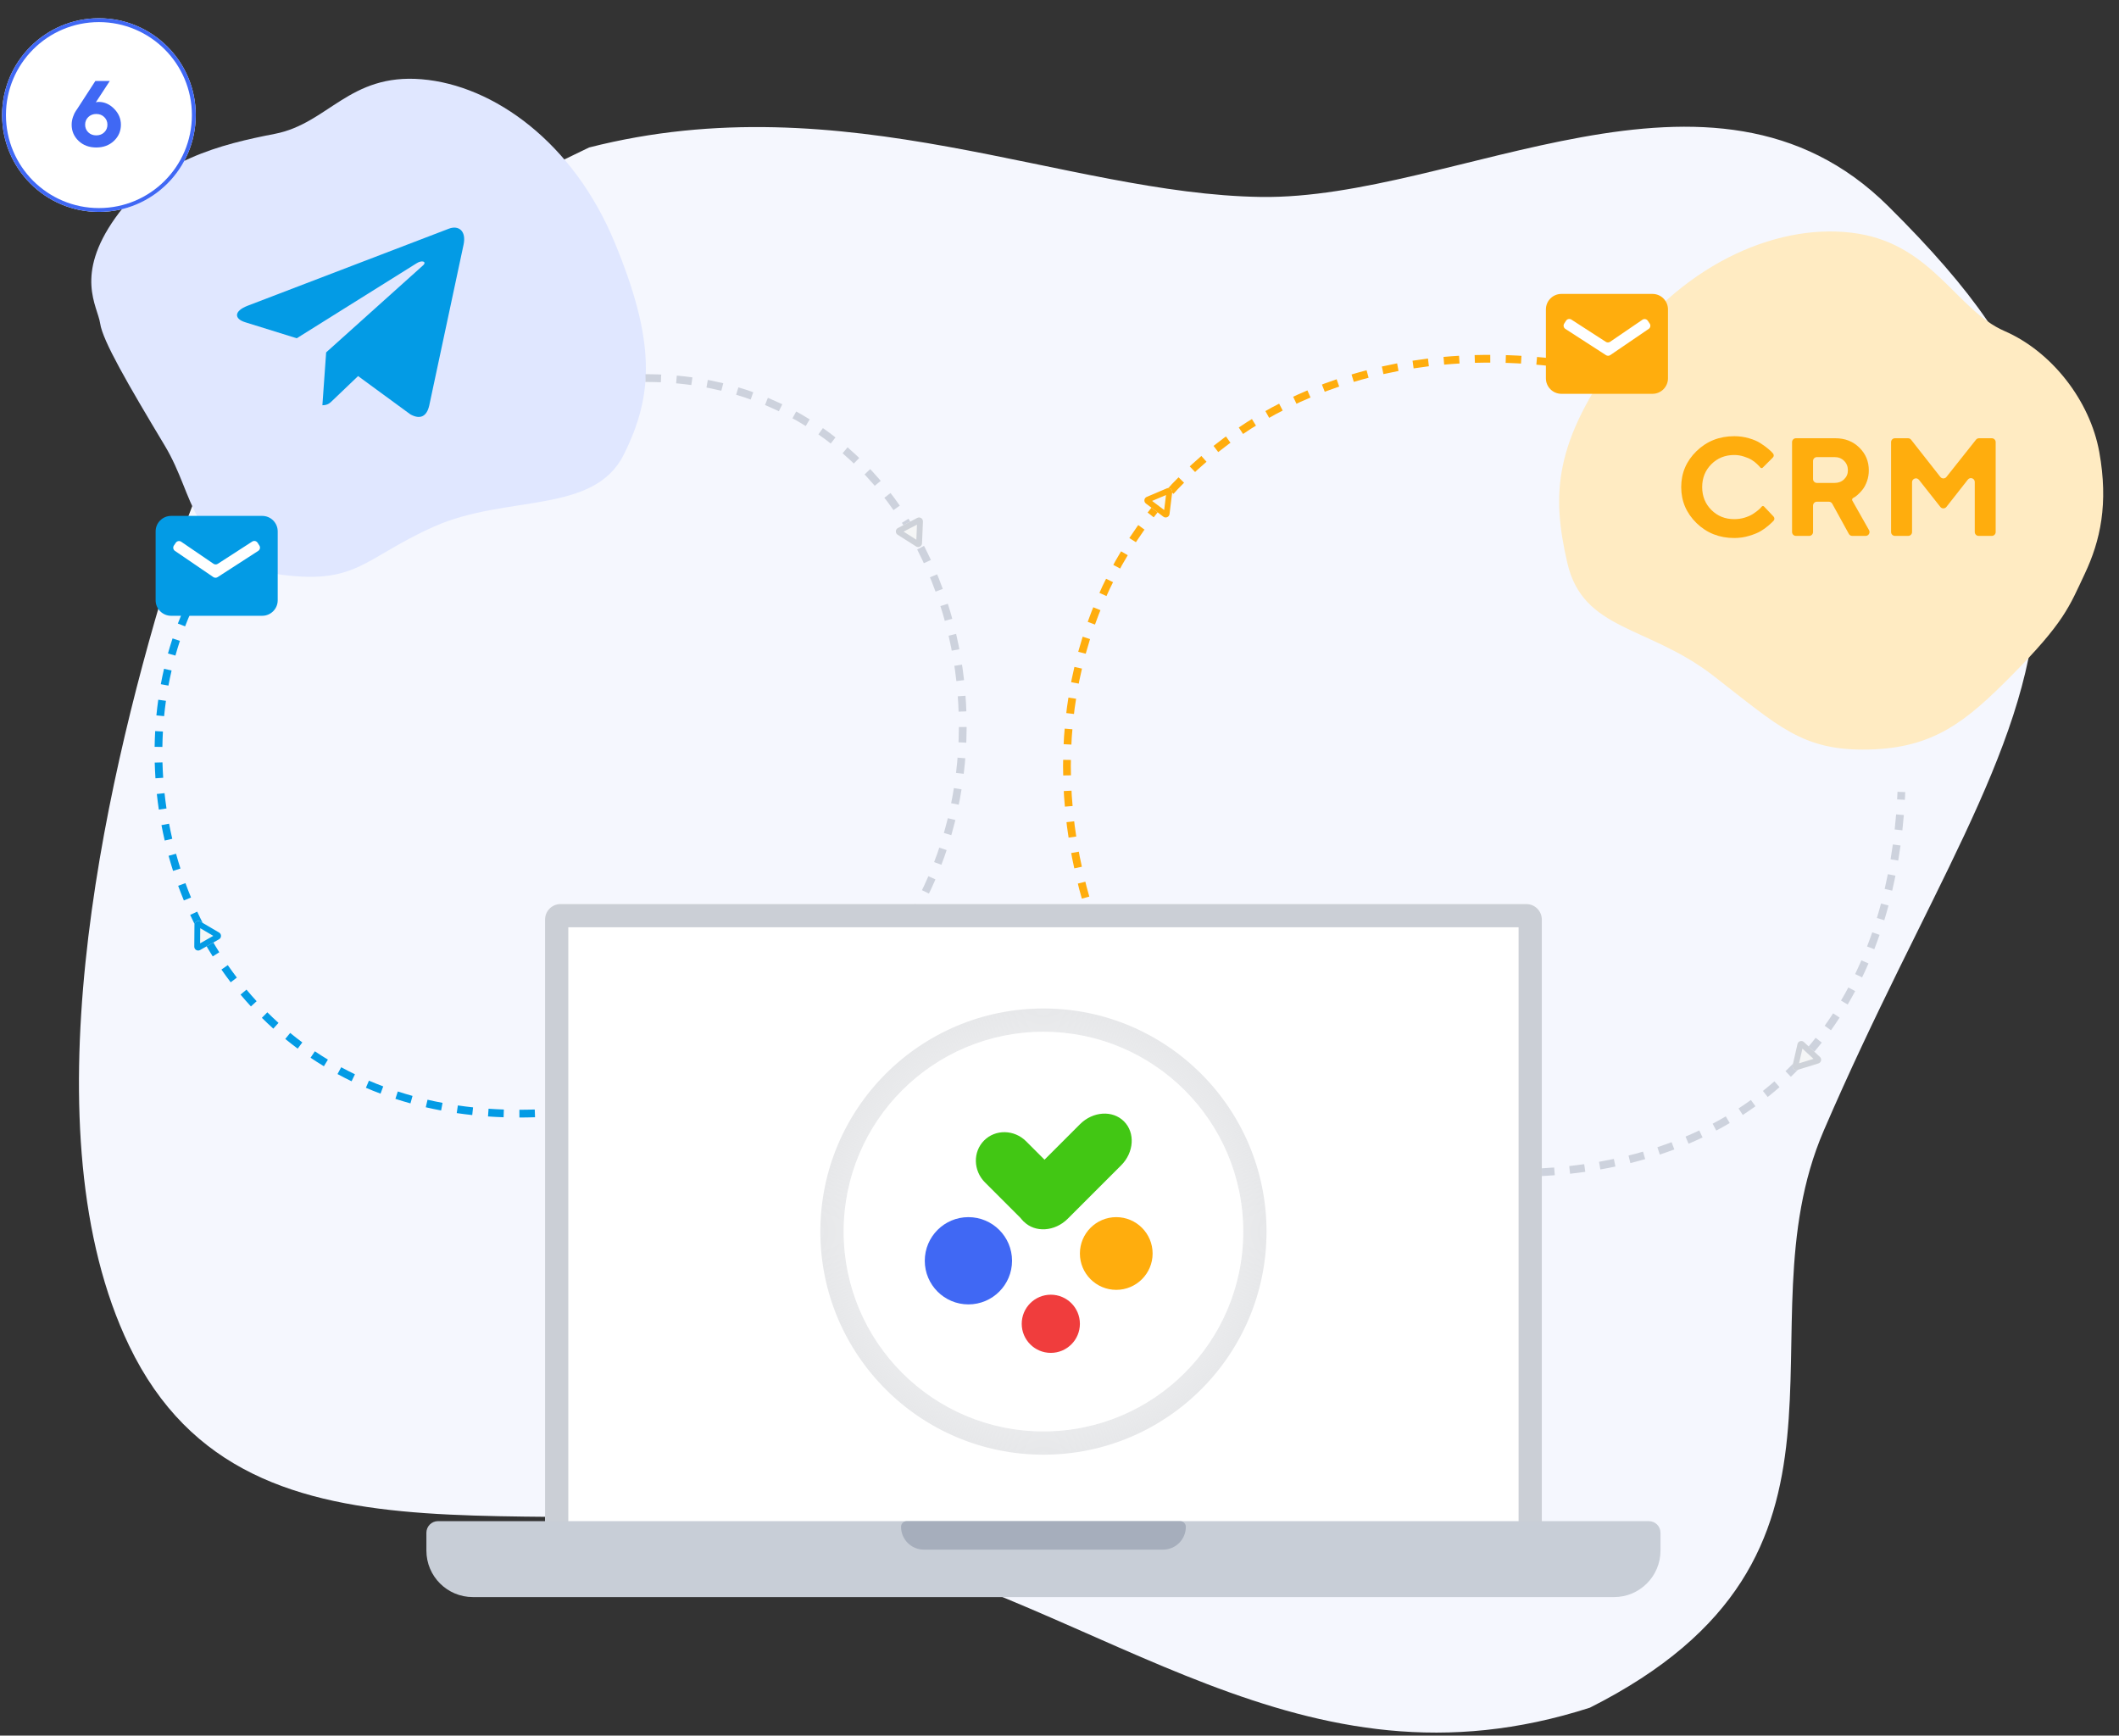
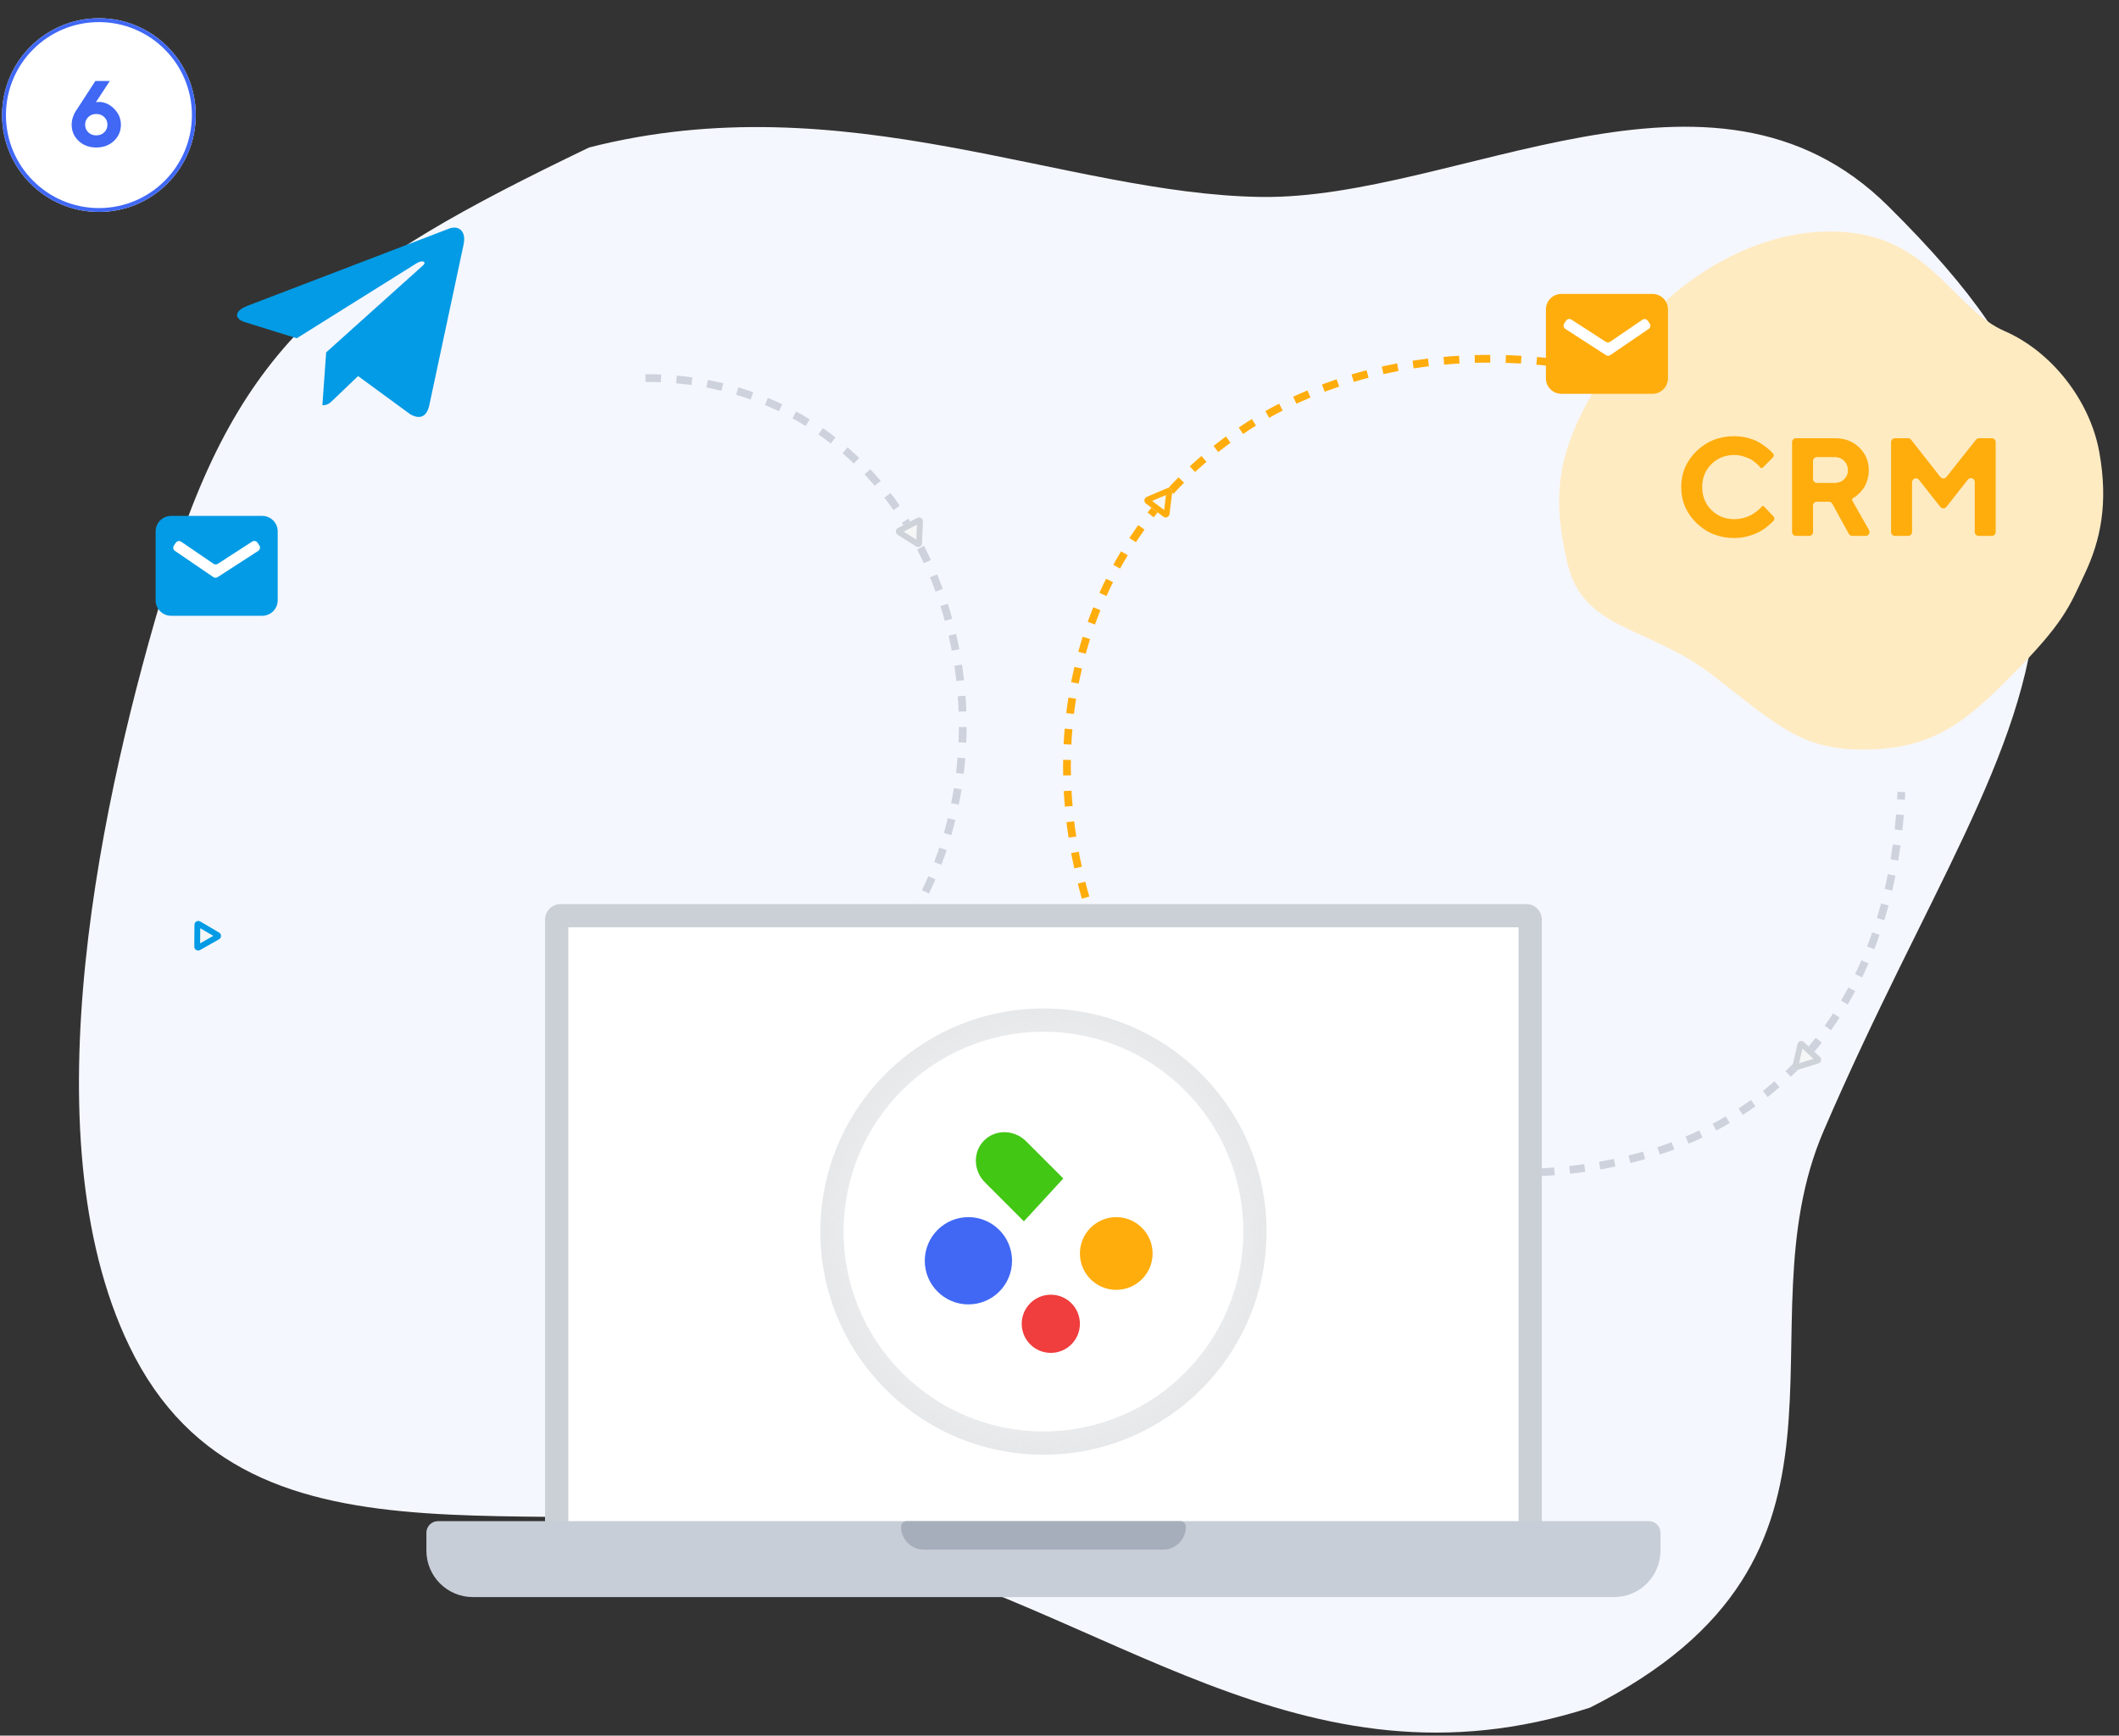
<svg xmlns="http://www.w3.org/2000/svg" width="547" height="448" viewBox="0 0 547 448" fill="none">
  <rect x="0" y="0" width="547" height="448" fill="#333333" stroke="none" />
  <path d="M33.331 347.351C64.723 412.606 145.082 380.583 215.891 397.772C286.7 414.962 335.812 464.847 410.426 440.788C488.031 401.67 448.433 343.69 470.783 291.839C496.972 231.085 523.131 194.594 525.62 155.308C528.109 116.022 532.79 98.149 487.364 53.156C441.939 8.163 376.007 51.574 325.49 50.837C274.974 50.1 218.145 21.216 152.069 38.069C87.883 68.947 62.021 87.325 43.038 149.836C26.472 204.391 6.902 292.414 33.331 347.351Z" fill="#F5F7FE" />
-   <path fill-rule="evenodd" clip-rule="evenodd" d="M43.479 176.972C43.722 175.666 43.994 174.367 44.293 173.078L42.345 172.625C42.039 173.944 41.761 175.271 41.513 176.606L43.479 176.972ZM45.281 169.221C45.639 167.943 46.026 166.676 46.442 165.42L44.544 164.791C44.118 166.077 43.722 167.374 43.355 168.681L45.281 169.221ZM42.363 184.855C42.493 183.531 42.651 182.212 42.837 180.899L40.856 180.619C40.667 181.96 40.505 183.307 40.373 184.659L42.363 184.855ZM47.781 161.675C48.257 160.436 48.763 159.211 49.297 158L47.468 157.192C46.92 158.433 46.402 159.689 45.914 160.957L47.781 161.675ZM41.917 192.802C41.936 191.473 41.983 190.146 42.057 188.822L40.06 188.71C39.985 190.061 39.937 191.416 39.917 192.773L41.917 192.802ZM50.991 154.407C51.586 153.223 52.21 152.054 52.864 150.903L51.125 149.916C50.454 151.097 49.814 152.295 49.204 153.509L50.991 154.407ZM42.127 200.763C42.038 199.438 41.976 198.112 41.941 196.787L39.941 196.839C39.977 198.191 40.04 199.545 40.131 200.897L42.127 200.763ZM54.913 147.503C55.626 146.388 56.368 145.291 57.14 144.215L55.514 143.05C54.721 144.155 53.959 145.281 53.228 146.426L54.913 147.503ZM42.98 208.684C42.784 207.369 42.615 206.052 42.473 204.733L40.485 204.947C40.63 206.293 40.802 207.637 41.001 208.978L42.98 208.684ZM59.537 141.054C59.951 140.538 60.373 140.027 60.802 139.521L59.277 138.227C58.836 138.747 58.403 139.272 57.977 139.803L59.537 141.054ZM44.467 216.51C44.166 215.215 43.892 213.915 43.644 212.611L41.68 212.984C41.932 214.315 42.212 215.641 42.519 216.963L44.467 216.51ZM46.58 224.189C46.176 222.923 45.797 221.65 45.445 220.37L43.517 220.901C43.876 222.206 44.262 223.506 44.675 224.797L46.58 224.189ZM49.312 231.668C48.805 230.441 48.324 229.203 47.869 227.957L45.991 228.643C46.455 229.915 46.946 231.178 47.464 232.431L49.312 231.668ZM52.657 238.893C52.049 237.712 51.466 236.52 50.909 235.316L49.094 236.156C49.663 237.386 50.258 238.603 50.879 239.809L52.657 238.893ZM56.605 245.804C55.897 244.681 55.214 243.542 54.556 242.39L52.819 243.382C53.491 244.559 54.19 245.722 54.914 246.871L56.605 245.804ZM61.142 252.338C60.336 251.282 59.556 250.209 58.8 249.121L57.157 250.261C57.93 251.374 58.728 252.471 59.551 253.551L61.142 252.338ZM66.247 258.434C65.348 257.456 64.475 256.46 63.626 255.446L62.092 256.729C62.961 257.767 63.855 258.786 64.774 259.787L66.247 258.434ZM71.892 264.031C70.907 263.142 69.946 262.232 69.008 261.303L67.6 262.723C68.56 263.674 69.544 264.606 70.552 265.516L71.892 264.031ZM78.041 269.074C76.973 268.279 75.928 267.463 74.907 266.625L73.638 268.172C74.684 269.029 75.754 269.865 76.847 270.678L78.041 269.074ZM84.644 273.512C83.501 272.82 82.38 272.104 81.282 271.366L80.166 273.026C81.29 273.782 82.438 274.515 83.609 275.223L84.644 273.512ZM91.625 277.3C90.421 276.718 89.24 276.112 88.079 275.482L87.125 277.24C88.313 277.885 89.523 278.505 90.754 279.101L91.625 277.3ZM98.929 280.424C97.678 279.955 96.448 279.462 95.238 278.944L94.452 280.783C95.69 281.313 96.948 281.818 98.227 282.297L98.929 280.424ZM106.49 282.879C105.204 282.523 103.937 282.142 102.689 281.737L102.072 283.64C103.348 284.054 104.643 284.443 105.956 284.807L106.49 282.879ZM114.24 284.676C112.93 284.429 111.638 284.158 110.363 283.863L109.912 285.811C111.214 286.113 112.533 286.389 113.87 286.641L114.24 284.676ZM122.117 285.836C120.793 285.693 119.484 285.527 118.192 285.337L117.901 287.316C119.219 287.509 120.553 287.679 121.903 287.824L122.117 285.836ZM130.066 286.393C128.734 286.348 127.416 286.28 126.114 286.189L125.975 288.184C127.302 288.277 128.643 288.346 129.999 288.392L130.066 286.393ZM138.044 286.386C136.708 286.432 135.385 286.455 134.076 286.457L134.079 288.457C135.41 288.455 136.755 288.431 138.113 288.385L138.044 286.386ZM144.066 286.033C143.387 286.088 142.711 286.139 142.039 286.184L142.172 288.179C142.855 288.134 143.541 288.083 144.231 288.026L144.066 286.033Z" fill="#039BE5" />
  <path d="M50.196 238.715C50.202 237.945 51.039 237.471 51.703 237.861L56.559 240.715C57.223 241.105 57.215 242.067 56.546 242.447L51.646 245.226C50.976 245.605 50.147 245.118 50.153 244.348L50.196 238.715Z" fill="#F5F6F6" />
  <path fill-rule="evenodd" clip-rule="evenodd" d="M51.69 239.593L51.659 243.494L55.053 241.569L51.69 239.593ZM51.703 237.861C51.039 237.471 50.202 237.945 50.196 238.715L50.153 244.348C50.147 245.118 50.976 245.605 51.646 245.226L56.546 242.447C57.215 242.067 57.223 241.105 56.559 240.715L51.703 237.861Z" fill="#039BE5" />
-   <path d="M160.99 117.403C153.235 132.844 130.704 127.609 112.076 135.91C93.448 144.212 92.273 151.289 70.975 148.118C48.264 140.837 50.675 128.582 42.528 115.015C32.982 99.119 26.505 87.954 25.857 83.503C25.209 79.052 19.18 71.131 29.786 56.206C40.392 41.282 57.229 37.208 70.975 34.543C84.721 31.878 90.147 18.907 108.832 20.456C127.517 22.005 148.008 36.839 158.644 62.514C169.279 88.19 168.744 101.963 160.99 117.403Z" fill="#E0E7FF" />
  <path d="M84.193 90.958L83.223 104.603C84.611 104.603 85.212 104.006 85.932 103.29L92.439 97.072L105.923 106.946C108.396 108.324 110.138 107.598 110.805 104.671L119.655 63.2L119.658 63.197C120.442 59.542 118.336 58.112 115.927 59.009L63.904 78.926C60.354 80.304 60.407 82.284 63.301 83.18L76.601 87.317L107.494 67.987C108.948 67.024 110.27 67.556 109.182 68.519L84.193 90.958Z" fill="#039BE5" />
  <path d="M404.58 145.259C408.632 162.933 425.387 161.331 442.305 174.442C459.222 187.552 465.257 193.821 482.218 193.475C499.179 193.129 507.511 186.239 519.201 174.442C532.898 160.62 534.138 156.645 538.166 148.105C542.194 139.565 544.308 130.024 541.919 116.72C539.531 103.416 529.638 90.733 517.421 85.438C505.204 80.143 498.954 63.372 479.521 60.289C460.088 57.206 435.499 67.214 418.251 90.733C401.003 114.252 400.527 127.585 404.58 145.259Z" fill="#FFEBC2" />
  <path d="M447.682 112.594C449.006 112.594 450.266 112.77 451.461 113.121C452.656 113.461 453.635 113.877 454.396 114.369C455.17 114.861 455.85 115.354 456.436 115.846C457.033 116.338 457.461 116.754 457.719 117.094V117.094C457.95 117.396 457.922 117.822 457.653 118.091L455.041 120.703C454.859 120.886 454.556 120.865 454.396 120.662V120.662C454.279 120.486 454.004 120.193 453.57 119.783C453.148 119.373 452.686 119.016 452.182 118.711C451.678 118.395 451.016 118.107 450.195 117.85C449.375 117.58 448.537 117.445 447.682 117.445C445.326 117.445 443.357 118.236 441.775 119.818C440.193 121.4 439.402 123.369 439.402 125.725C439.402 128.08 440.193 130.049 441.775 131.631C443.357 133.213 445.326 134.004 447.682 134.004C448.596 134.004 449.469 133.881 450.301 133.635C451.145 133.377 451.842 133.078 452.393 132.738C452.943 132.387 453.43 132.035 453.852 131.684C454.273 131.332 454.578 131.027 454.766 130.77V130.77C454.913 130.576 455.199 130.561 455.366 130.737L457.807 133.31C458.095 133.613 458.13 134.072 457.859 134.391V134.391C457.672 134.613 457.244 135.018 456.576 135.604C455.92 136.178 455.211 136.688 454.449 137.133C453.699 137.566 452.709 137.965 451.479 138.328C450.26 138.691 448.994 138.873 447.682 138.873C443.838 138.873 440.592 137.59 437.943 135.023C435.307 132.445 433.988 129.346 433.988 125.725C433.988 122.104 435.307 119.01 437.943 116.443C440.592 113.877 443.838 112.594 447.682 112.594Z" fill="#FFAD0D" />
  <path d="M463.605 138.328C463.053 138.328 462.605 137.88 462.605 137.328V114.121C462.605 113.569 463.053 113.121 463.605 113.121H473.768C476.264 113.121 478.326 113.924 479.955 115.529C481.596 117.123 482.416 119.08 482.416 121.4C482.416 122.408 482.258 123.352 481.941 124.23C481.625 125.109 481.25 125.818 480.816 126.357C480.395 126.896 479.961 127.359 479.516 127.746C479.07 128.133 478.689 128.396 478.373 128.537V128.537C478.122 128.672 478.031 128.987 478.171 129.235L482.469 136.836C482.846 137.503 482.364 138.328 481.598 138.328H478.138C477.774 138.328 477.438 138.13 477.262 137.81L472.98 130.022C472.804 129.702 472.469 129.504 472.104 129.504H469.02C468.467 129.504 468.02 129.952 468.02 130.504V137.328C468.02 137.88 467.572 138.328 467.02 138.328H463.605ZM477.02 121.4C477.02 120.416 476.691 119.602 476.035 118.957C475.391 118.312 474.576 117.99 473.592 117.99H469.02C468.467 117.99 468.02 118.438 468.02 118.99V123.652C468.02 124.205 468.467 124.652 469.02 124.652H473.592C474.576 124.652 475.391 124.342 476.035 123.721C476.691 123.088 477.02 122.314 477.02 121.4Z" fill="#FFAD0D" />
  <path d="M500.882 123.112C501.281 123.62 502.05 123.621 502.451 123.115L510.083 113.499C510.272 113.26 510.561 113.121 510.866 113.121H514.164C514.716 113.121 515.164 113.569 515.164 114.121V137.328C515.164 137.88 514.716 138.328 514.164 138.328H510.768C510.215 138.328 509.768 137.88 509.768 137.328V124.416C509.768 123.466 508.568 123.051 507.981 123.798L502.449 130.843C502.049 131.352 501.278 131.353 500.877 130.845L495.363 123.856C494.776 123.111 493.578 123.527 493.578 124.476V137.328C493.578 137.88 493.13 138.328 492.578 138.328H489.164C488.612 138.328 488.164 137.88 488.164 137.328V114.121C488.164 113.569 488.612 113.121 489.164 113.121H492.547C492.854 113.121 493.144 113.262 493.333 113.503L500.882 123.112Z" fill="#FFAD0D" />
  <path d="M40.174 137.166C40.174 134.957 41.965 133.166 44.174 133.166H67.687C69.896 133.166 71.687 134.957 71.687 137.166V154.949C71.687 157.159 69.896 158.949 67.687 158.949H44.174C41.965 158.949 40.174 157.159 40.174 154.949V137.166Z" fill="#039BE5" />
  <path fill-rule="evenodd" clip-rule="evenodd" d="M66.957 140.815C67.257 141.279 67.124 141.898 66.66 142.198L56.174 148.973C55.836 149.191 55.4 149.186 55.067 148.959L45.157 142.199C44.701 141.888 44.584 141.265 44.895 140.809L45.382 140.095C45.693 139.639 46.315 139.521 46.772 139.832L55.11 145.521C55.443 145.747 55.879 145.753 56.217 145.534L65.105 139.792C65.569 139.492 66.188 139.625 66.488 140.089L66.957 140.815Z" fill="white" />
  <path opacity="0.5" d="M166.636 97.591C241.265 97.591 269.751 188.216 231.685 242.516" stroke="#A6AEBC" stroke-width="2" stroke-dasharray="4 4" />
  <path d="M236.781 133.687C237.463 133.33 238.275 133.846 238.243 134.615L238.009 140.243C237.977 141.012 237.124 141.458 236.474 141.046L231.717 138.028C231.067 137.616 231.107 136.655 231.789 136.298L236.781 133.687Z" fill="#F5F6F6" />
  <path fill-rule="evenodd" clip-rule="evenodd" d="M236.708 135.418L233.252 137.226L236.546 139.315L236.708 135.418ZM238.243 134.615C238.275 133.846 237.463 133.33 236.781 133.687L231.789 136.298C231.107 136.655 231.067 137.616 231.717 138.028L236.474 141.046C237.124 141.458 237.977 141.012 238.009 140.243L238.243 134.615Z" fill="#CED2D9" />
  <path d="M430.573 79.868C430.573 77.659 428.782 75.868 426.573 75.868H403.06C400.851 75.868 399.06 77.659 399.06 79.868V97.651C399.06 99.86 400.851 101.651 403.06 101.651H426.573C428.782 101.651 430.573 99.86 430.573 97.651V79.868Z" fill="#FFAD0D" />
  <path fill-rule="evenodd" clip-rule="evenodd" d="M403.789 83.517C403.489 83.981 403.622 84.6 404.086 84.9L414.572 91.675C414.91 91.893 415.346 91.888 415.679 91.661L425.589 84.9C426.045 84.589 426.163 83.967 425.851 83.511L425.364 82.796C425.053 82.34 424.431 82.223 423.974 82.534L415.636 88.222C415.303 88.449 414.867 88.454 414.529 88.236L405.641 82.493C405.177 82.194 404.558 82.327 404.258 82.79L403.789 83.517Z" fill="white" />
  <path opacity="0.5" fill-rule="evenodd" clip-rule="evenodd" d="M489.728 206.341C489.764 205.69 489.796 205.037 489.824 204.381L491.822 204.465C491.794 205.13 491.762 205.792 491.725 206.452L489.728 206.341ZM489.095 214.106C489.235 212.82 489.358 211.523 489.464 210.215L491.458 210.377C491.35 211.703 491.225 213.018 491.083 214.322L489.095 214.106ZM488.035 221.806C488.248 220.54 488.442 219.261 488.62 217.97L490.601 218.242C490.421 219.552 490.223 220.851 490.008 222.137L488.035 221.806ZM486.512 229.449C486.803 228.194 487.077 226.926 487.332 225.644L489.294 226.035C489.034 227.337 488.756 228.626 488.46 229.902L486.512 229.449ZM484.5 236.952C484.876 235.721 485.233 234.476 485.57 233.215L487.502 233.733C487.159 235.015 486.796 236.283 486.413 237.536L484.5 236.952ZM481.964 244.301C482.429 243.101 482.874 241.886 483.298 240.654L485.189 241.306C484.756 242.561 484.303 243.8 483.83 245.023L481.964 244.301ZM478.885 251.423C479.443 250.263 479.979 249.085 480.496 247.89L482.332 248.683C481.805 249.903 481.257 251.104 480.688 252.289L478.885 251.423ZM475.238 258.274C475.89 257.165 476.522 256.036 477.132 254.889L478.898 255.828C478.274 257 477.629 258.154 476.962 259.288L475.238 258.274ZM471.022 264.775C471.77 263.727 472.496 262.659 473.201 261.572L474.879 262.66C474.158 263.772 473.415 264.865 472.65 265.937L471.022 264.775ZM466.236 270.874C467.078 269.897 467.899 268.899 468.698 267.881L470.272 269.115C469.453 270.158 468.613 271.18 467.75 272.18L466.236 270.874ZM460.908 276.497C461.84 275.602 462.75 274.686 463.638 273.748L465.09 275.124C464.18 276.084 463.248 277.023 462.294 277.939L460.908 276.497ZM455.074 281.594C456.087 280.79 457.08 279.963 458.051 279.115L459.367 280.621C458.372 281.49 457.355 282.337 456.317 283.16L455.074 281.594ZM448.789 286.12C449.875 285.412 450.94 284.682 451.985 283.93L453.153 285.553C452.083 286.323 450.993 287.071 449.881 287.795L448.789 286.12ZM442.104 290.056C443.253 289.447 444.383 288.816 445.493 288.162L446.508 289.886C445.372 290.555 444.216 291.201 443.041 291.824L442.104 290.056ZM435.108 293.383C436.305 292.875 437.484 292.345 438.644 291.794L439.502 293.601C438.316 294.164 437.112 294.705 435.889 295.224L435.108 293.383ZM427.837 296.121C429.077 295.71 430.299 295.277 431.504 294.824L432.209 296.696C430.978 297.159 429.731 297.6 428.466 298.019L427.837 296.121ZM420.387 298.276C421.652 297.961 422.901 297.625 424.134 297.268L424.689 299.19C423.433 299.553 422.16 299.895 420.871 300.217L420.387 298.276ZM412.773 299.891C414.063 299.663 415.337 299.416 416.596 299.15L417.01 301.106C415.729 301.378 414.432 301.629 413.12 301.86L412.773 299.891ZM405.082 300.989C406.383 300.845 407.671 300.682 408.944 300.5L409.226 302.48C407.932 302.665 406.624 302.83 405.302 302.976L405.082 300.989ZM397.327 301.612C398.629 301.545 399.919 301.461 401.196 301.358L401.356 303.352C400.059 303.456 398.75 303.541 397.429 303.609L397.327 301.612ZM389.529 301.796C390.841 301.8 392.142 301.787 393.431 301.756L393.478 303.756C392.171 303.786 390.853 303.8 389.523 303.796L389.529 301.796ZM381.737 301.575C383.051 301.645 384.354 301.698 385.646 301.734L385.589 303.733C384.281 303.696 382.961 303.643 381.632 303.573L381.737 301.575ZM375.894 301.164C376.551 301.222 377.205 301.275 377.857 301.325L377.705 303.319C377.046 303.269 376.384 303.215 375.72 303.157L375.894 301.164Z" fill="#A6AEBC" />
  <path d="M464.022 276.156C463.287 276.383 462.582 275.729 462.753 274.978L464.008 269.487C464.179 268.736 465.099 268.453 465.663 268.977L469.791 272.809C470.356 273.333 470.141 274.271 469.406 274.497L464.022 276.156Z" fill="#F5F6F6" />
  <path fill-rule="evenodd" clip-rule="evenodd" d="M464.408 274.468L468.136 273.319L465.277 270.665L464.408 274.468ZM462.753 274.978C462.582 275.729 463.287 276.383 464.022 276.156L469.406 274.497C470.141 274.271 470.356 273.333 469.791 272.809L465.663 268.977C465.099 268.453 464.179 268.736 464.008 269.487L462.753 274.978Z" fill="#CED2D9" />
  <path d="M416.44 96.153C317.18 74.59 252.06 154.738 283.31 241.332" stroke="#FFAD0D" stroke-width="2" stroke-dasharray="4 4" />
  <path d="M295.81 129.977C295.195 129.514 295.312 128.559 296.021 128.258L301.206 126.058C301.915 125.757 302.683 126.336 302.589 127.101L301.902 132.691C301.808 133.455 300.922 133.831 300.308 133.368L295.81 129.977Z" fill="#F5F6F6" />
  <path fill-rule="evenodd" clip-rule="evenodd" d="M297.404 129.301L300.519 131.649L300.995 127.777L297.404 129.301ZM296.021 128.258C295.312 128.559 295.195 129.514 295.81 129.977L300.308 133.368C300.922 133.831 301.808 133.455 301.902 132.691L302.589 127.101C302.683 126.336 301.915 125.757 301.206 126.058L296.021 128.258Z" fill="#FFAD0D" />
  <path d="M140.702 237.356C140.702 235.147 142.493 233.356 144.702 233.356H394.008C396.218 233.356 398.008 235.147 398.008 237.356V400.894C398.008 403.103 396.218 404.894 394.008 404.894H144.702C142.493 404.894 140.702 403.103 140.702 400.894V237.356Z" fill="white" />
  <path fill-rule="evenodd" clip-rule="evenodd" d="M146.702 239.356V398.894H392.008V239.356H146.702ZM144.702 233.356C142.493 233.356 140.702 235.147 140.702 237.356V400.894C140.702 403.103 142.493 404.894 144.702 404.894H394.008C396.218 404.894 398.008 403.103 398.008 400.894V237.356C398.008 235.147 396.218 233.356 394.008 233.356H144.702Z" fill="#CBCFD6" />
  <path d="M110.07 395.641C110.07 393.984 111.413 392.641 113.07 392.641H425.64C427.297 392.641 428.64 393.984 428.64 395.641V400.245C428.64 406.873 423.267 412.245 416.64 412.245H122.07C115.443 412.245 110.07 406.873 110.07 400.245V395.641Z" fill="#C8CED7" />
  <path d="M232.598 394.111C232.598 393.299 233.256 392.641 234.068 392.641H304.643C305.455 392.641 306.114 393.299 306.114 394.111C306.114 397.36 303.481 399.993 300.232 399.993H238.479C235.231 399.993 232.598 397.36 232.598 394.111Z" fill="#A6AEBC" />
  <path fill-rule="evenodd" clip-rule="evenodd" d="M269.355 369.488C297.846 369.488 320.943 346.391 320.943 317.9C320.943 289.409 297.846 266.312 269.355 266.312C240.864 266.312 217.768 289.409 217.768 317.9C217.768 346.391 240.864 369.488 269.355 369.488ZM269.355 375.488C301.16 375.488 326.943 349.705 326.943 317.9C326.943 286.095 301.16 260.312 269.355 260.312C237.55 260.312 211.768 286.095 211.768 317.9C211.768 349.705 237.55 375.488 269.355 375.488Z" fill="url(#paint0_angular)" />
  <circle cx="249.986" cy="325.434" r="11.262" fill="#4068F4" />
  <circle cx="288.151" cy="323.557" r="9.385" fill="#FFAD0D" />
  <circle cx="271.257" cy="341.702" r="7.508" fill="#F03D3D" />
-   <path d="M278.794 290.182C282.13 286.845 287.212 286.517 290.144 289.449C293.076 292.381 292.748 297.463 289.412 300.799L275.629 314.582C272.293 317.918 267.211 318.246 264.279 315.314C261.347 312.382 261.675 307.3 265.011 303.964L278.794 290.182Z" fill="#42C714" />
  <path d="M254.267 305.217C251.213 302.162 251.113 297.309 254.045 294.377C256.977 291.445 261.83 291.544 264.885 294.599L274.481 304.195L264.305 315.255L254.267 305.217Z" fill="#42C714" />
  <path d="M50.536 29.707C50.536 43.514 39.343 54.707 25.536 54.707C11.729 54.707 0.536 43.514 0.536 29.707C0.536 15.9 11.729 4.707 25.536 4.707C39.343 4.707 50.536 15.9 50.536 29.707Z" fill="white" />
  <path fill-rule="evenodd" clip-rule="evenodd" d="M25.536 53.707C38.791 53.707 49.536 42.962 49.536 29.707C49.536 16.452 38.791 5.707 25.536 5.707C12.281 5.707 1.536 16.452 1.536 29.707C1.536 42.962 12.281 53.707 25.536 53.707ZM25.536 54.707C39.343 54.707 50.536 43.514 50.536 29.707C50.536 15.9 39.343 4.707 25.536 4.707C11.729 4.707 0.536 15.9 0.536 29.707C0.536 43.514 11.729 54.707 25.536 54.707Z" fill="#4068F4" />
  <path d="M25.458 26.305C26.966 26.305 28.302 26.898 29.466 28.086C30.63 29.266 31.212 30.633 31.212 32.188C31.212 33.836 30.61 35.23 29.407 36.371C28.212 37.504 26.692 38.07 24.849 38.07C23.013 38.07 21.493 37.504 20.29 36.371C19.095 35.23 18.497 33.836 18.497 32.188C18.497 31.516 18.614 30.84 18.849 30.16C19.091 29.48 19.333 28.973 19.575 28.637L19.939 28.109L24.614 20.902H28.341L24.731 26.422C24.942 26.344 25.185 26.305 25.458 26.305ZM26.911 34.156C27.458 33.625 27.731 32.969 27.731 32.188C27.731 31.406 27.458 30.75 26.911 30.219C26.372 29.688 25.685 29.422 24.849 29.422C24.02 29.422 23.333 29.688 22.786 30.219C22.247 30.75 21.977 31.406 21.977 32.188C21.977 32.969 22.247 33.625 22.786 34.156C23.333 34.68 24.02 34.941 24.849 34.941C25.685 34.941 26.372 34.68 26.911 34.156Z" fill="#4068F4" />
  <defs>
    <radialGradient id="paint0_angular" cx="0" cy="0" r="1" gradientUnits="userSpaceOnUse" gradientTransform="translate(269.355 317.9) rotate(90) scale(57.588)">
      <stop stop-color="#E7E8EA" stop-opacity="0" />
      <stop offset="1" stop-color="#E7E8EA" />
    </radialGradient>
  </defs>
</svg>